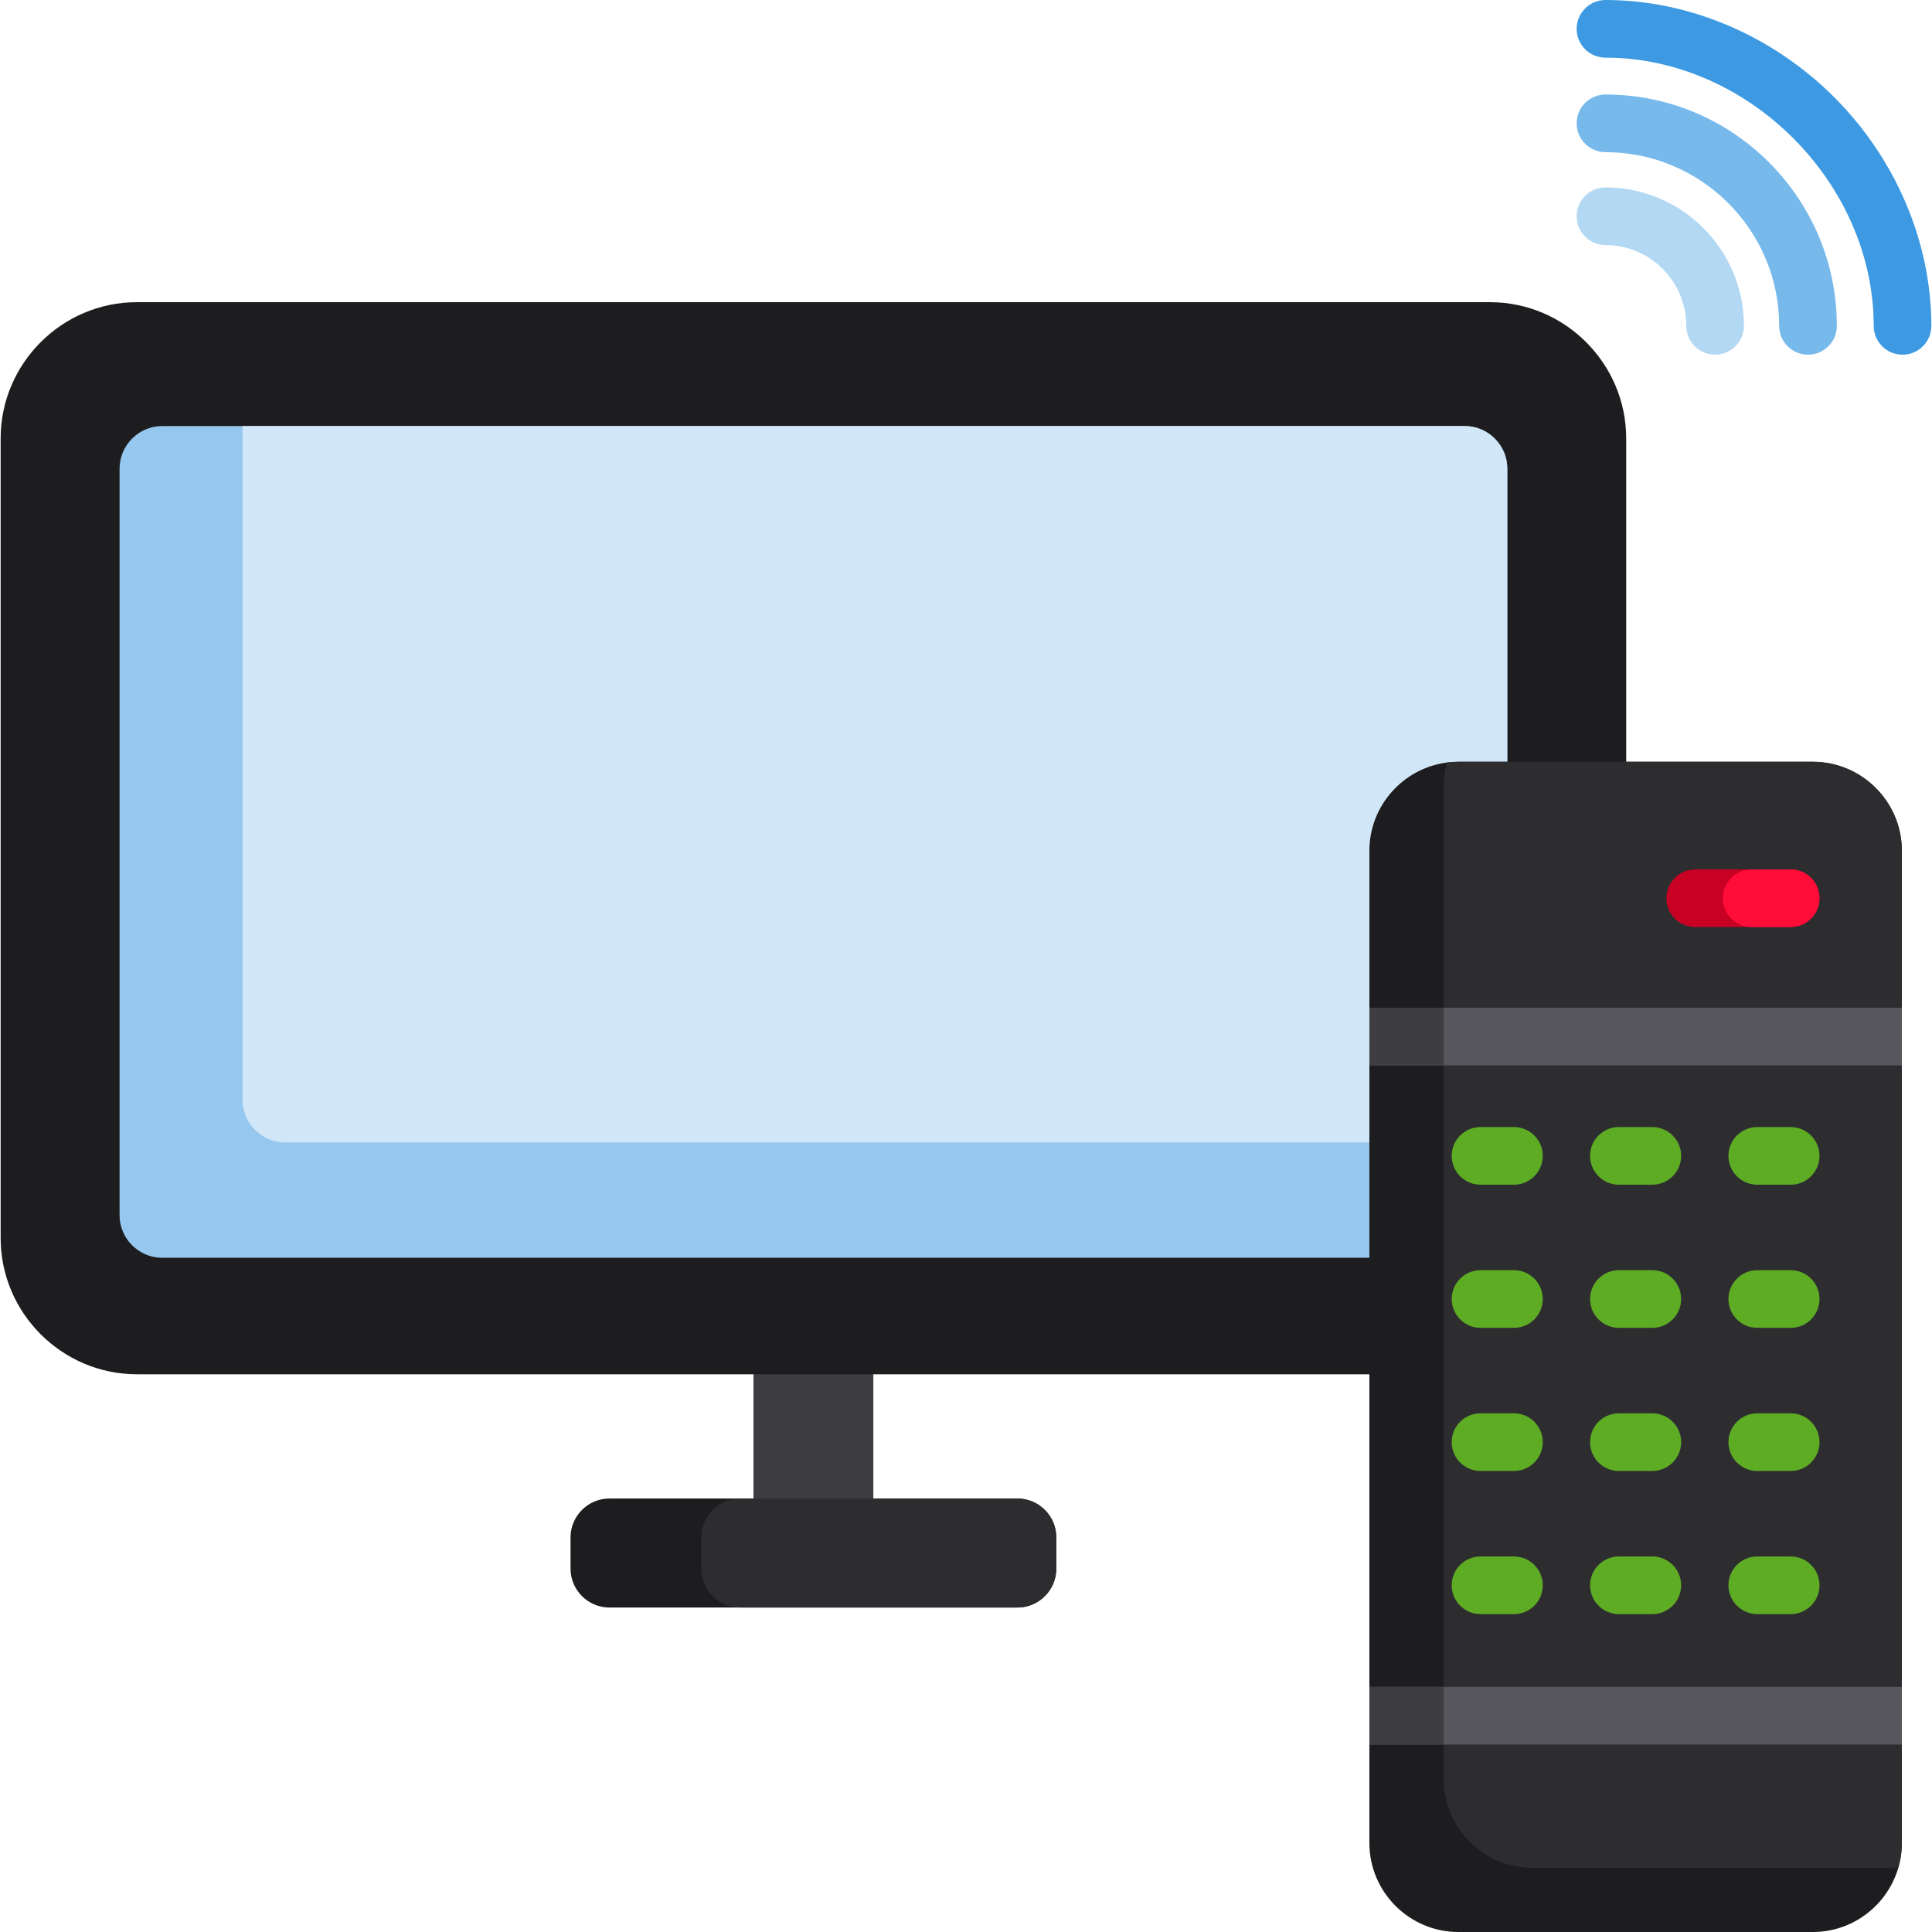
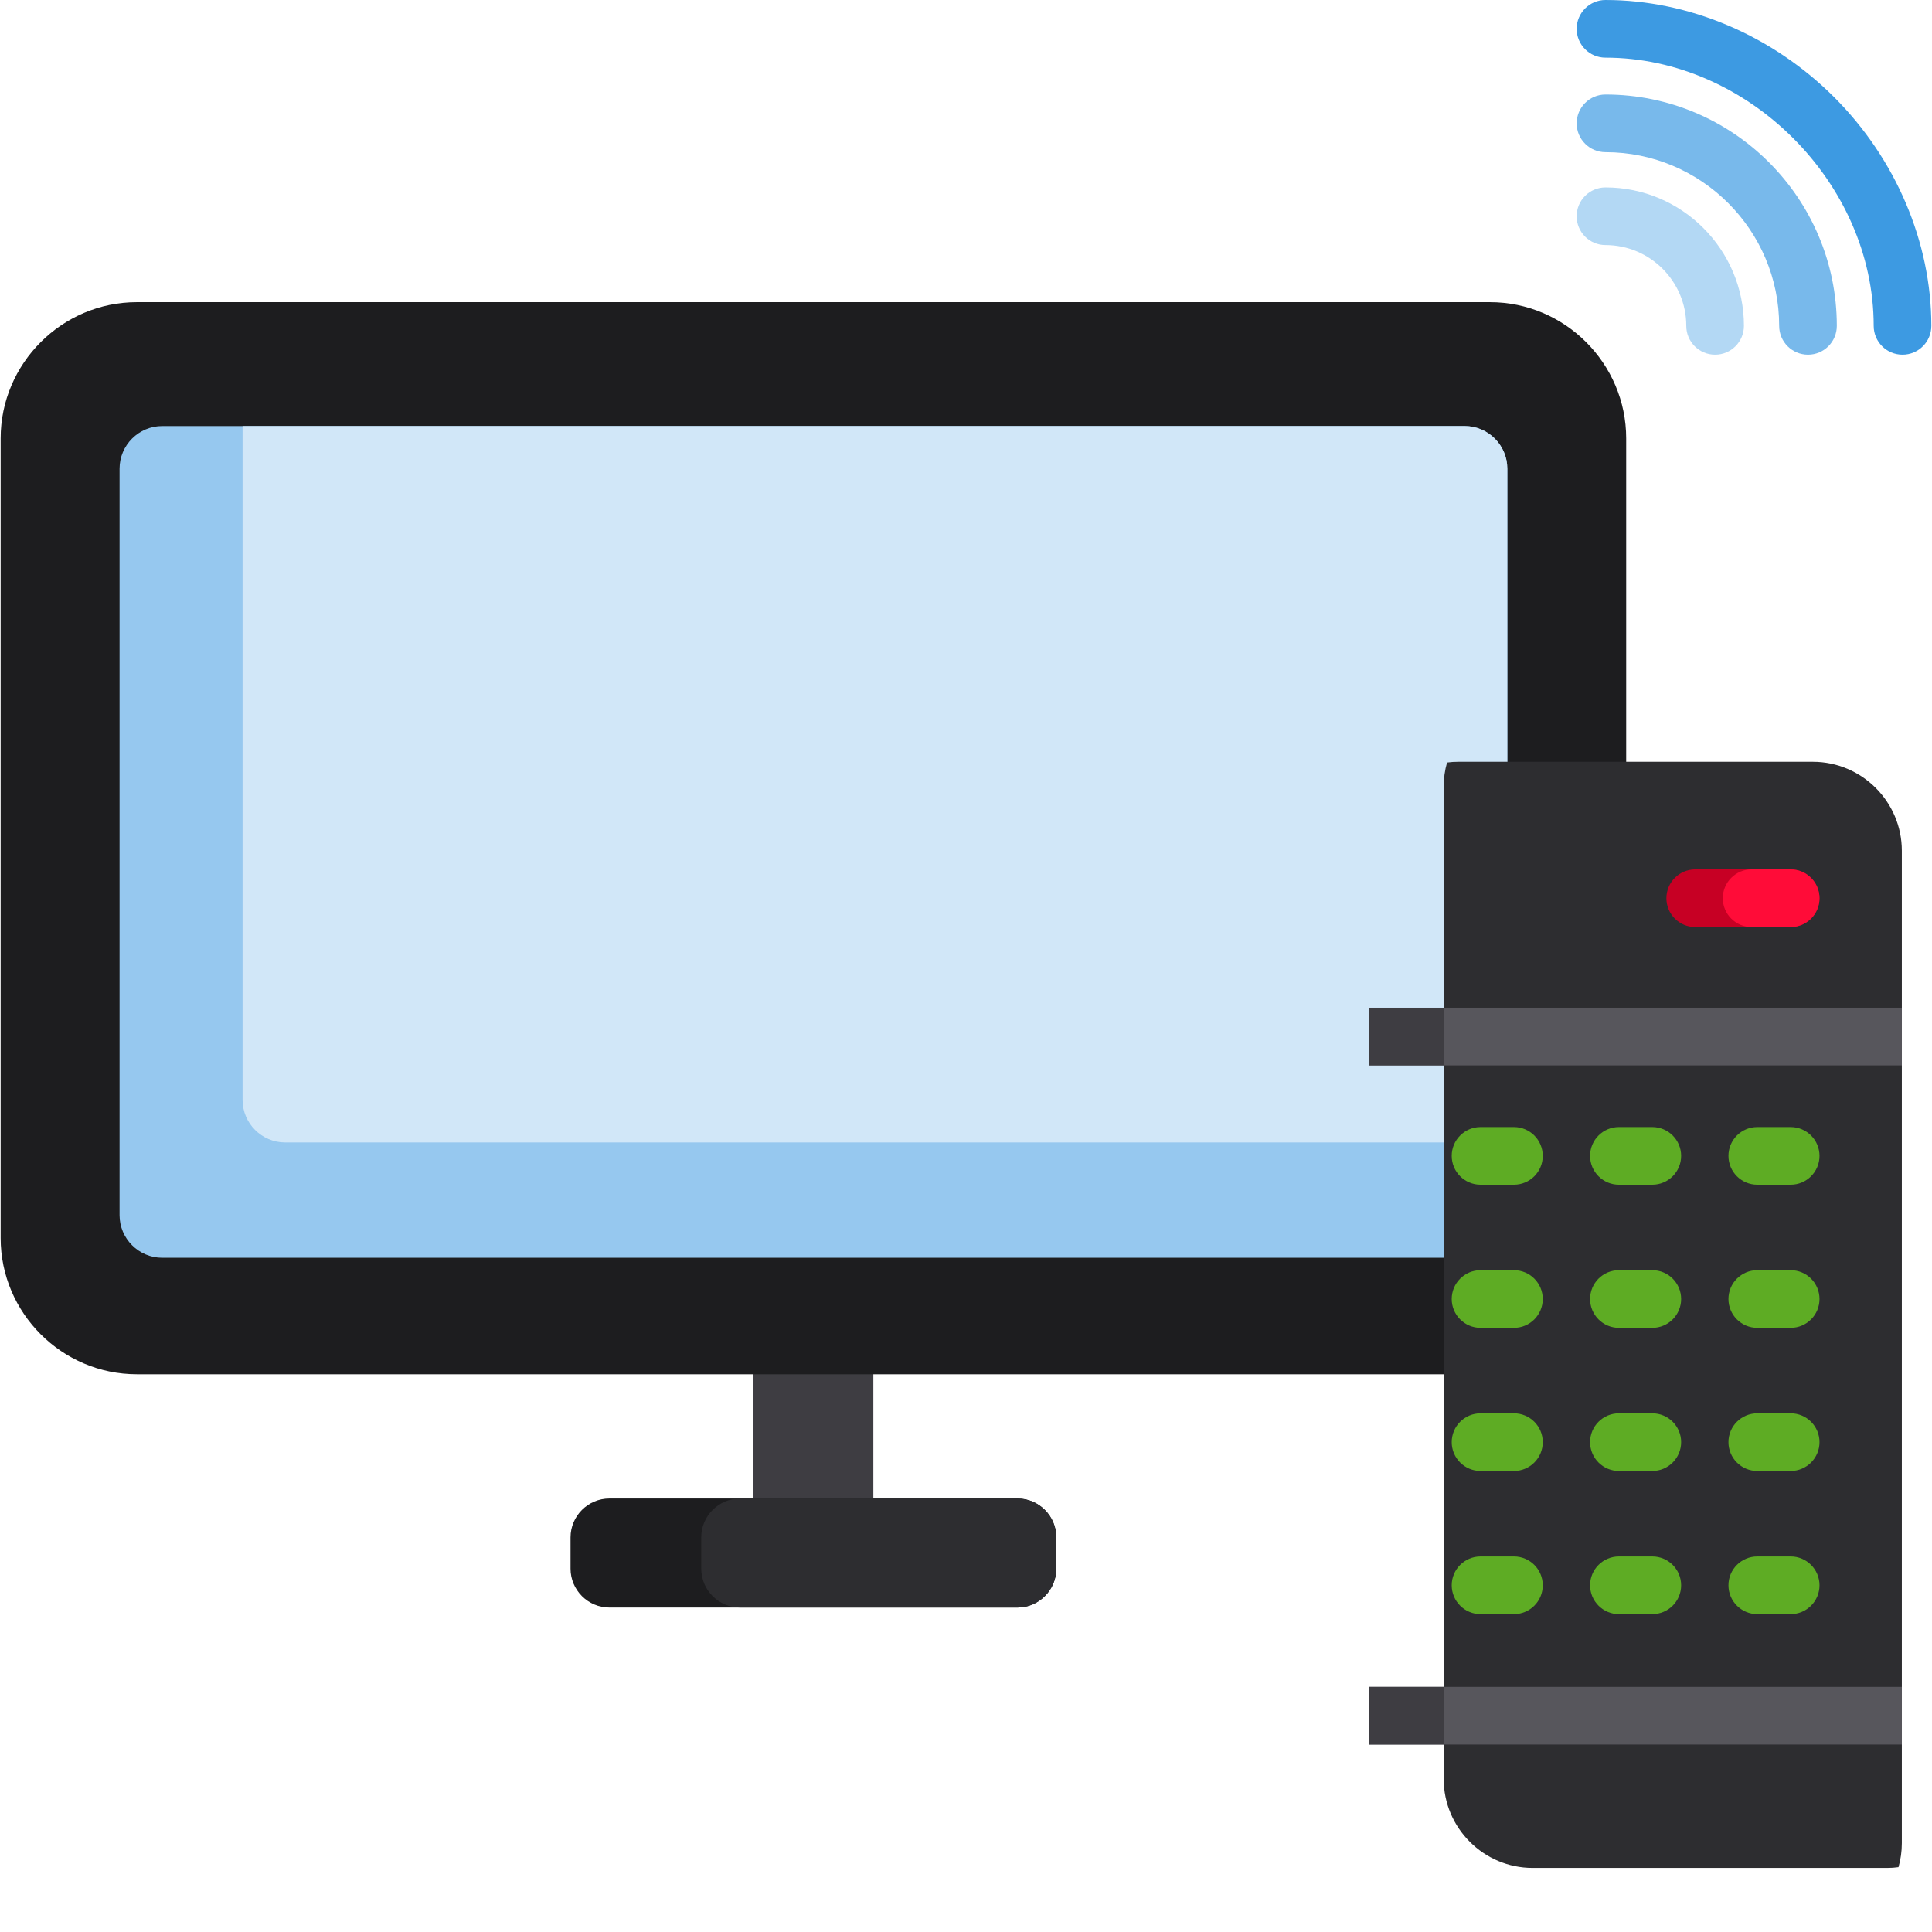
<svg xmlns="http://www.w3.org/2000/svg" version="1.1" id="Capa_1" x="0px" y="0px" viewBox="0 0 512 512" style="enable-background:new 0 0 512 512;" xml:space="preserve">
  <rect x="199.682" y="351.293" style="fill:#3E3D42;" width="31.763" height="60.023" />
  <path style="fill:#1D1D1F;" d="M279.929,407.422v8.292c0,5.664-4.635,10.299-10.299,10.299H161.497  c-5.664,0-10.299-4.635-10.299-10.299v-8.292c0-5.664,4.635-10.299,10.299-10.299H269.63  C275.294,397.123,279.929,401.758,279.929,407.422z" />
  <path style="fill:#2D2D30;" d="M279.929,407.422v8.292c0,5.664-4.635,10.299-10.299,10.299h-73.498  c-5.664,0-10.299-4.635-10.299-10.299v-8.292c0-5.664,4.635-10.299,10.299-10.299h73.498  C275.294,397.123,279.929,401.758,279.929,407.422z" />
  <path style="fill:#B3D8F4;" d="M454.521,93.997c-4.22,0-7.64-3.42-7.64-7.64c0-11.806-9.605-21.41-21.411-21.41  c-4.22,0-7.64-3.42-7.64-7.64s3.42-7.64,7.64-7.64c20.231,0,36.691,16.459,36.691,36.69  C462.161,90.577,458.741,93.997,454.521,93.997z" />
  <path style="fill:#3D9AE2;" d="M504.189,93.997c-4.22,0-7.64-3.42-7.64-7.64c0-37.863-33.213-71.077-71.078-71.077  c-4.22,0-7.64-3.42-7.64-7.64s3.42-7.64,7.64-7.64c22.149,0,44.239,9.387,60.605,25.752c16.365,16.366,25.752,38.456,25.752,60.604  C511.829,90.577,508.409,93.997,504.189,93.997z" />
  <path style="fill:#78B9EB;" d="M479.139,93.997c-4.22,0-7.64-3.42-7.64-7.64c0-25.379-20.649-46.028-46.029-46.028  c-4.22,0-7.64-3.42-7.64-7.64s3.42-7.64,7.64-7.64c33.806,0,61.309,27.502,61.309,61.308  C486.779,90.577,483.36,93.997,479.139,93.997z" />
  <path style="fill:#1D1D1F;" d="M394.857,364.196H36.271c-19.855,0-36.1-16.245-36.1-36.1V116.18c0-19.855,16.245-36.1,36.1-36.1  h358.585c19.855,0,36.1,16.245,36.1,36.1v211.917C430.958,347.951,414.712,364.196,394.857,364.196z" />
  <path style="fill:#96C8EF;" d="M399.451,124.198v197.838c0,6.204-5.083,11.287-11.287,11.287H42.973  c-6.214,0-11.287-5.083-11.287-11.287V124.198c0-6.204,5.073-11.287,11.287-11.287h345.191  C394.368,112.911,399.451,117.994,399.451,124.198z" />
  <path style="fill:#D1E7F8;" d="M399.451,124.198v178.565H75.571c-6.214,0-11.287-5.083-11.287-11.287V112.911h323.88  C394.368,112.911,399.451,117.994,399.451,124.198z" />
-   <path style="fill:#1D1D1F;" d="M504.008,225.455v262.983c0,2.211-0.306,4.35-0.886,6.377C500.321,504.706,491.193,512,480.436,512  h-93.973c-12.958,0-23.562-10.604-23.562-23.562V225.455c0-11.959,9.015-21.902,20.577-23.379c0.978-0.132,1.976-0.194,2.985-0.194  h93.973C493.404,201.882,504.008,212.487,504.008,225.455z" />
  <path style="fill:#2D2D30;" d="M504.008,225.455v262.983c0,2.211-0.306,4.35-0.886,6.377c-0.978,0.143-1.976,0.204-2.995,0.204  h-93.973c-12.958,0-23.562-10.604-23.562-23.562V208.473c0-2.221,0.306-4.36,0.886-6.397c0.978-0.132,1.976-0.194,2.985-0.194  h93.973C493.404,201.882,504.008,212.487,504.008,225.455z" />
  <path style="fill:#C70024;" d="M482.188,238.036c0,4.228-3.423,7.64-7.64,7.64h-25.294c-4.217,0-7.64-3.413-7.64-7.64  c0-4.217,3.423-7.64,7.64-7.64h25.294C478.766,230.395,482.188,233.818,482.188,238.036z" />
  <path style="fill:#FF0C38;" d="M482.188,238.036c0,4.228-3.423,7.64-7.64,7.64h-10.35c-4.217,0-7.64-3.413-7.64-7.64  c0-4.217,3.423-7.64,7.64-7.64h10.35C478.766,230.395,482.188,233.818,482.188,238.036z" />
  <g>
    <path style="fill:#5EAC24;" d="M401.207,313.96h-8.85c-4.22,0-7.64-3.42-7.64-7.64s3.42-7.64,7.64-7.64h8.85   c4.22,0,7.64,3.42,7.64,7.64S405.428,313.96,401.207,313.96z" />
    <path style="fill:#5EAC24;" d="M437.879,313.96h-8.851c-4.22,0-7.64-3.42-7.64-7.64s3.42-7.64,7.64-7.64h8.851   c4.22,0,7.64,3.42,7.64,7.64S442.098,313.96,437.879,313.96z" />
    <path style="fill:#5EAC24;" d="M474.548,313.96h-8.85c-4.22,0-7.64-3.42-7.64-7.64s3.42-7.64,7.64-7.64h8.85   c4.22,0,7.64,3.42,7.64,7.64S478.768,313.96,474.548,313.96z" />
    <path style="fill:#5EAC24;" d="M401.207,351.893h-8.85c-4.22,0-7.64-3.42-7.64-7.64s3.42-7.64,7.64-7.64h8.85   c4.22,0,7.64,3.42,7.64,7.64S405.428,351.893,401.207,351.893z" />
    <path style="fill:#5EAC24;" d="M437.879,351.893h-8.851c-4.22,0-7.64-3.42-7.64-7.64s3.42-7.64,7.64-7.64h8.851   c4.22,0,7.64,3.42,7.64,7.64S442.098,351.893,437.879,351.893z" />
    <path style="fill:#5EAC24;" d="M474.548,351.893h-8.85c-4.22,0-7.64-3.42-7.64-7.64s3.42-7.64,7.64-7.64h8.85   c4.22,0,7.64,3.42,7.64,7.64S478.768,351.893,474.548,351.893z" />
    <path style="fill:#5EAC24;" d="M401.207,389.825h-8.85c-4.22,0-7.64-3.42-7.64-7.64s3.42-7.64,7.64-7.64h8.85   c4.22,0,7.64,3.42,7.64,7.64S405.428,389.825,401.207,389.825z" />
    <path style="fill:#5EAC24;" d="M437.879,389.825h-8.851c-4.22,0-7.64-3.42-7.64-7.64s3.42-7.64,7.64-7.64h8.851   c4.22,0,7.64,3.42,7.64,7.64S442.098,389.825,437.879,389.825z" />
    <path style="fill:#5EAC24;" d="M474.548,389.825h-8.85c-4.22,0-7.64-3.42-7.64-7.64s3.42-7.64,7.64-7.64h8.85   c4.22,0,7.64,3.42,7.64,7.64S478.768,389.825,474.548,389.825z" />
    <path style="fill:#5EAC24;" d="M401.207,427.758h-8.85c-4.22,0-7.64-3.42-7.64-7.64s3.42-7.64,7.64-7.64h8.85   c4.22,0,7.64,3.42,7.64,7.64S405.428,427.758,401.207,427.758z" />
    <path style="fill:#5EAC24;" d="M437.879,427.758h-8.851c-4.22,0-7.64-3.42-7.64-7.64s3.42-7.64,7.64-7.64h8.851   c4.22,0,7.64,3.42,7.64,7.64S442.098,427.758,437.879,427.758z" />
    <path style="fill:#5EAC24;" d="M474.548,427.758h-8.85c-4.22,0-7.64-3.42-7.64-7.64s3.42-7.64,7.64-7.64h8.85   c4.22,0,7.64,3.42,7.64,7.64S478.768,427.758,474.548,427.758z" />
  </g>
  <g>
    <rect x="362.906" y="267.058" style="fill:#57565C;" width="141.108" height="15.28" />
    <rect x="362.906" y="447.039" style="fill:#57565C;" width="141.108" height="15.28" />
  </g>
  <g>
    <rect x="362.906" y="267.058" style="fill:#3E3D42;" width="19.691" height="15.28" />
    <rect x="362.906" y="447.039" style="fill:#3E3D42;" width="19.691" height="15.28" />
  </g>
  <g>
</g>
  <g>
</g>
  <g>
</g>
  <g>
</g>
  <g>
</g>
  <g>
</g>
  <g>
</g>
  <g>
</g>
  <g>
</g>
  <g>
</g>
  <g>
</g>
  <g>
</g>
  <g>
</g>
  <g>
</g>
  <g>
</g>
</svg>